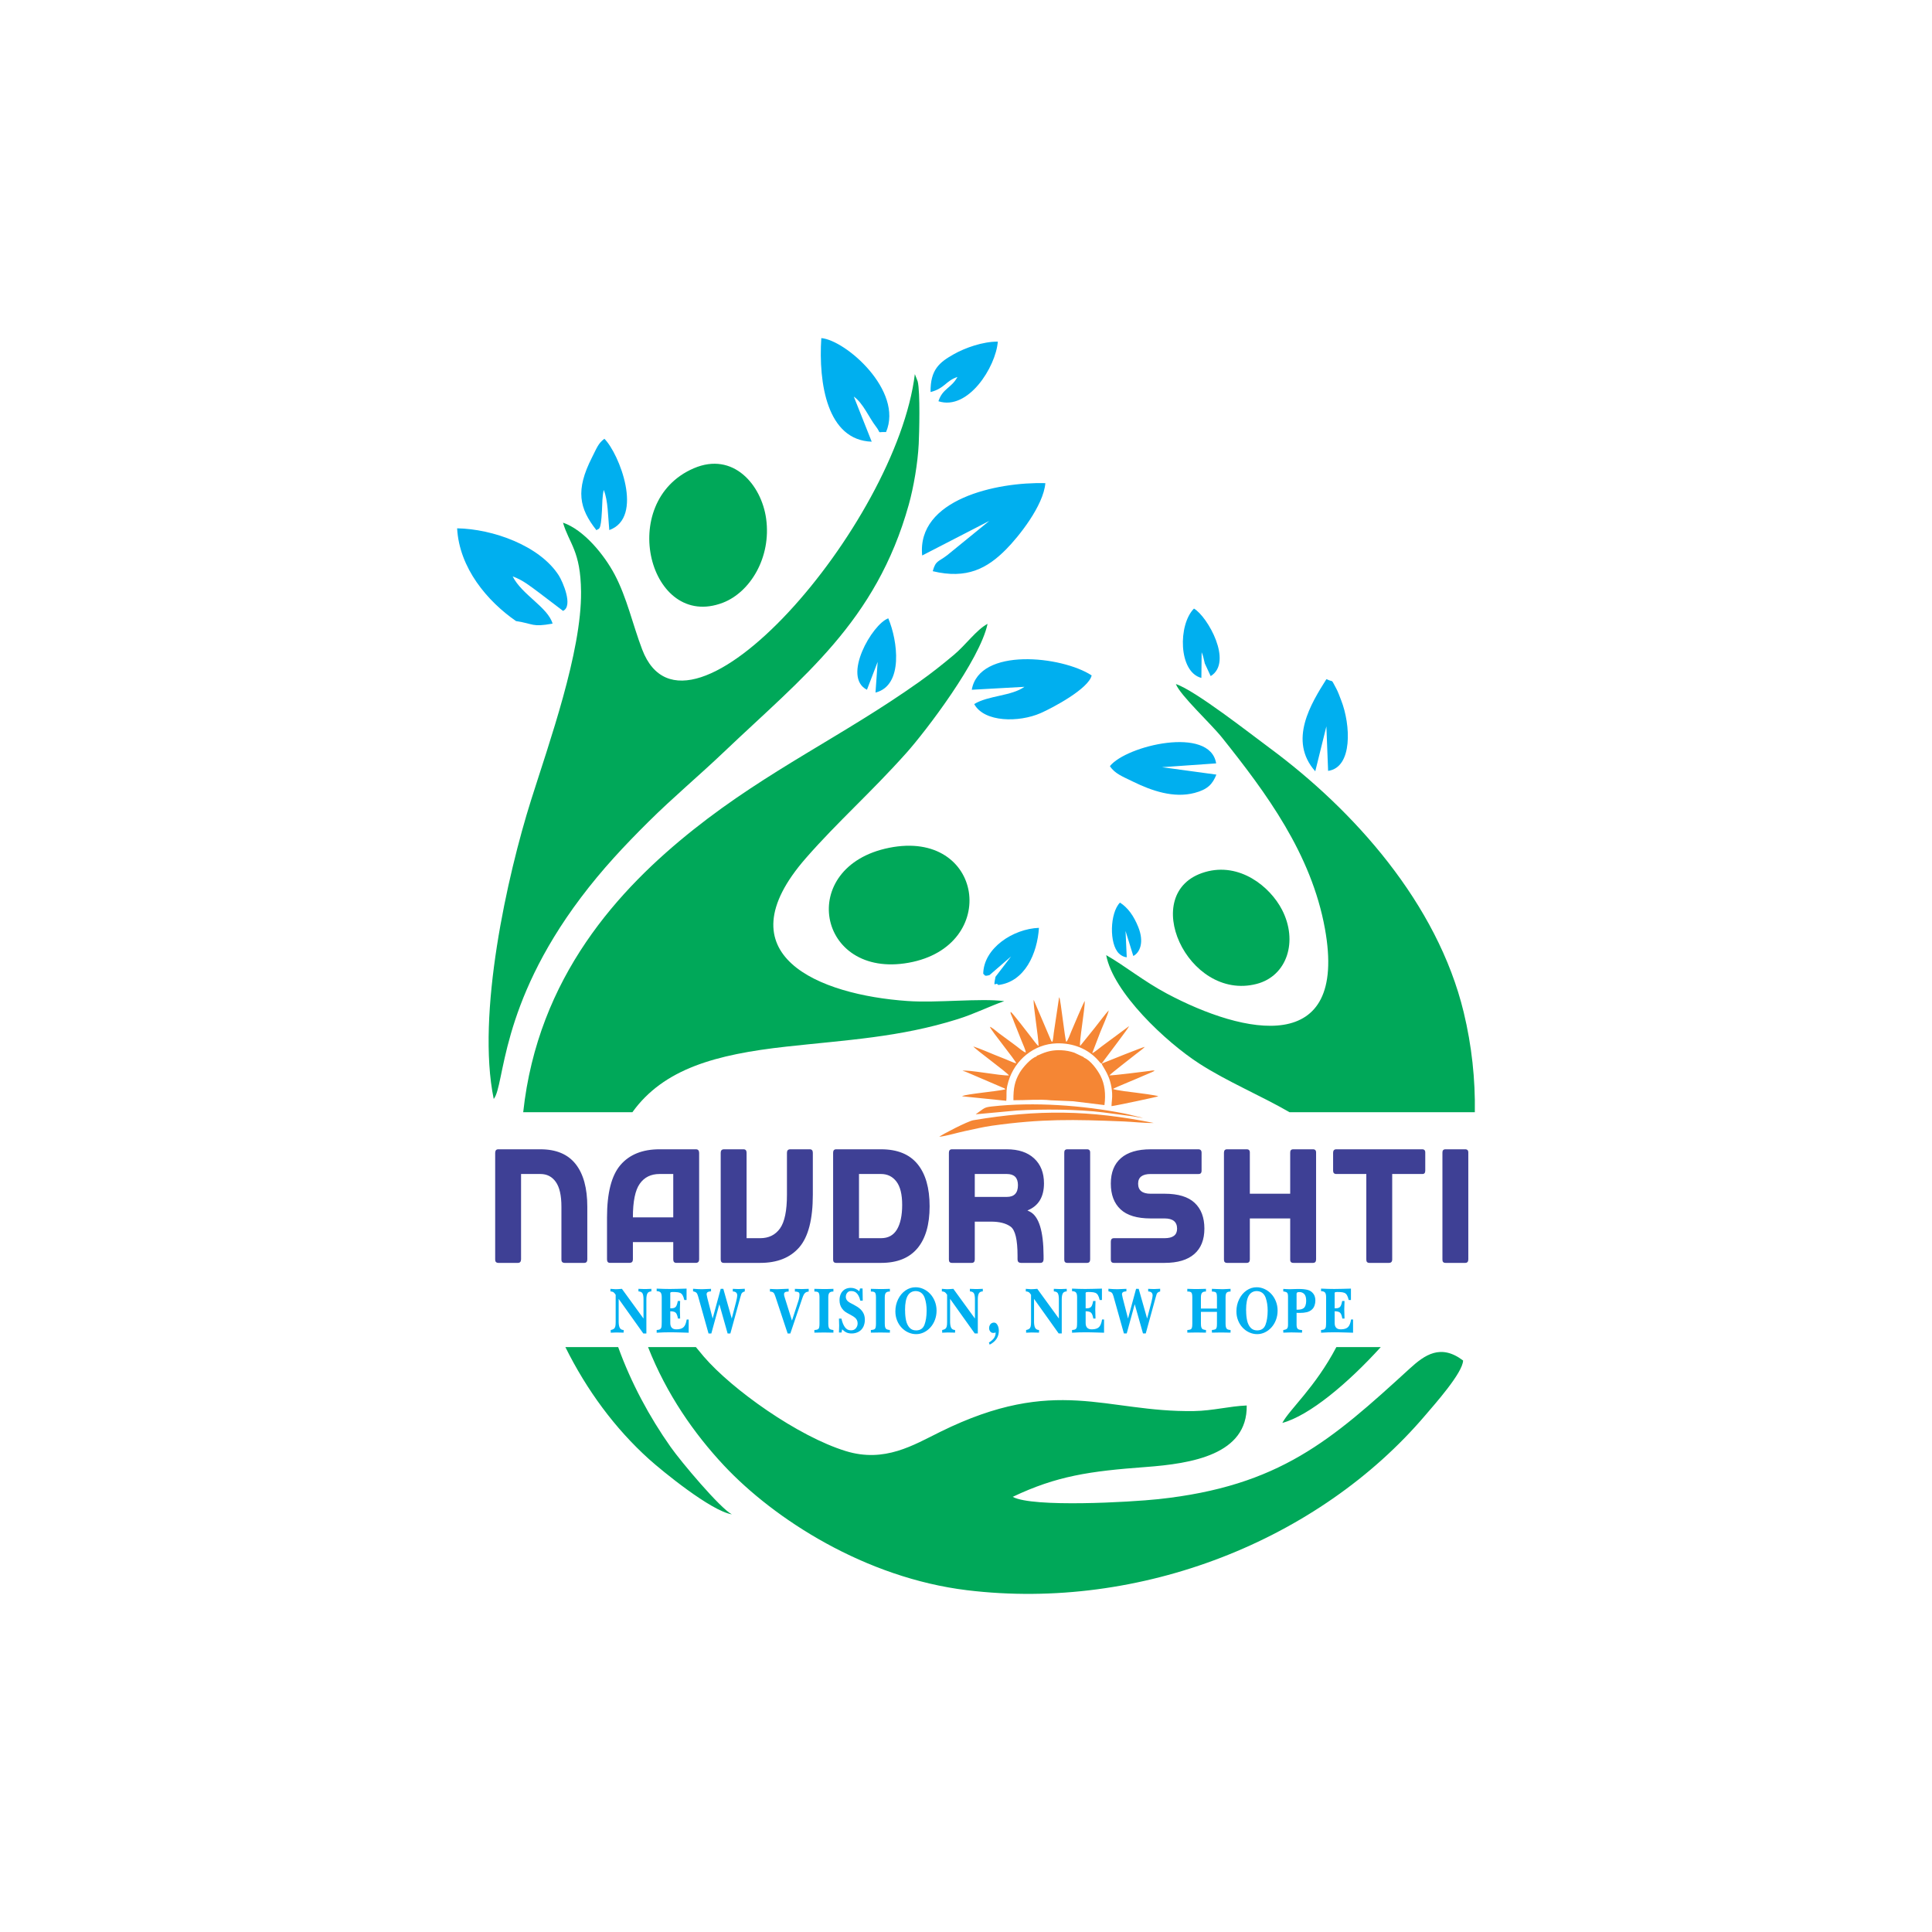
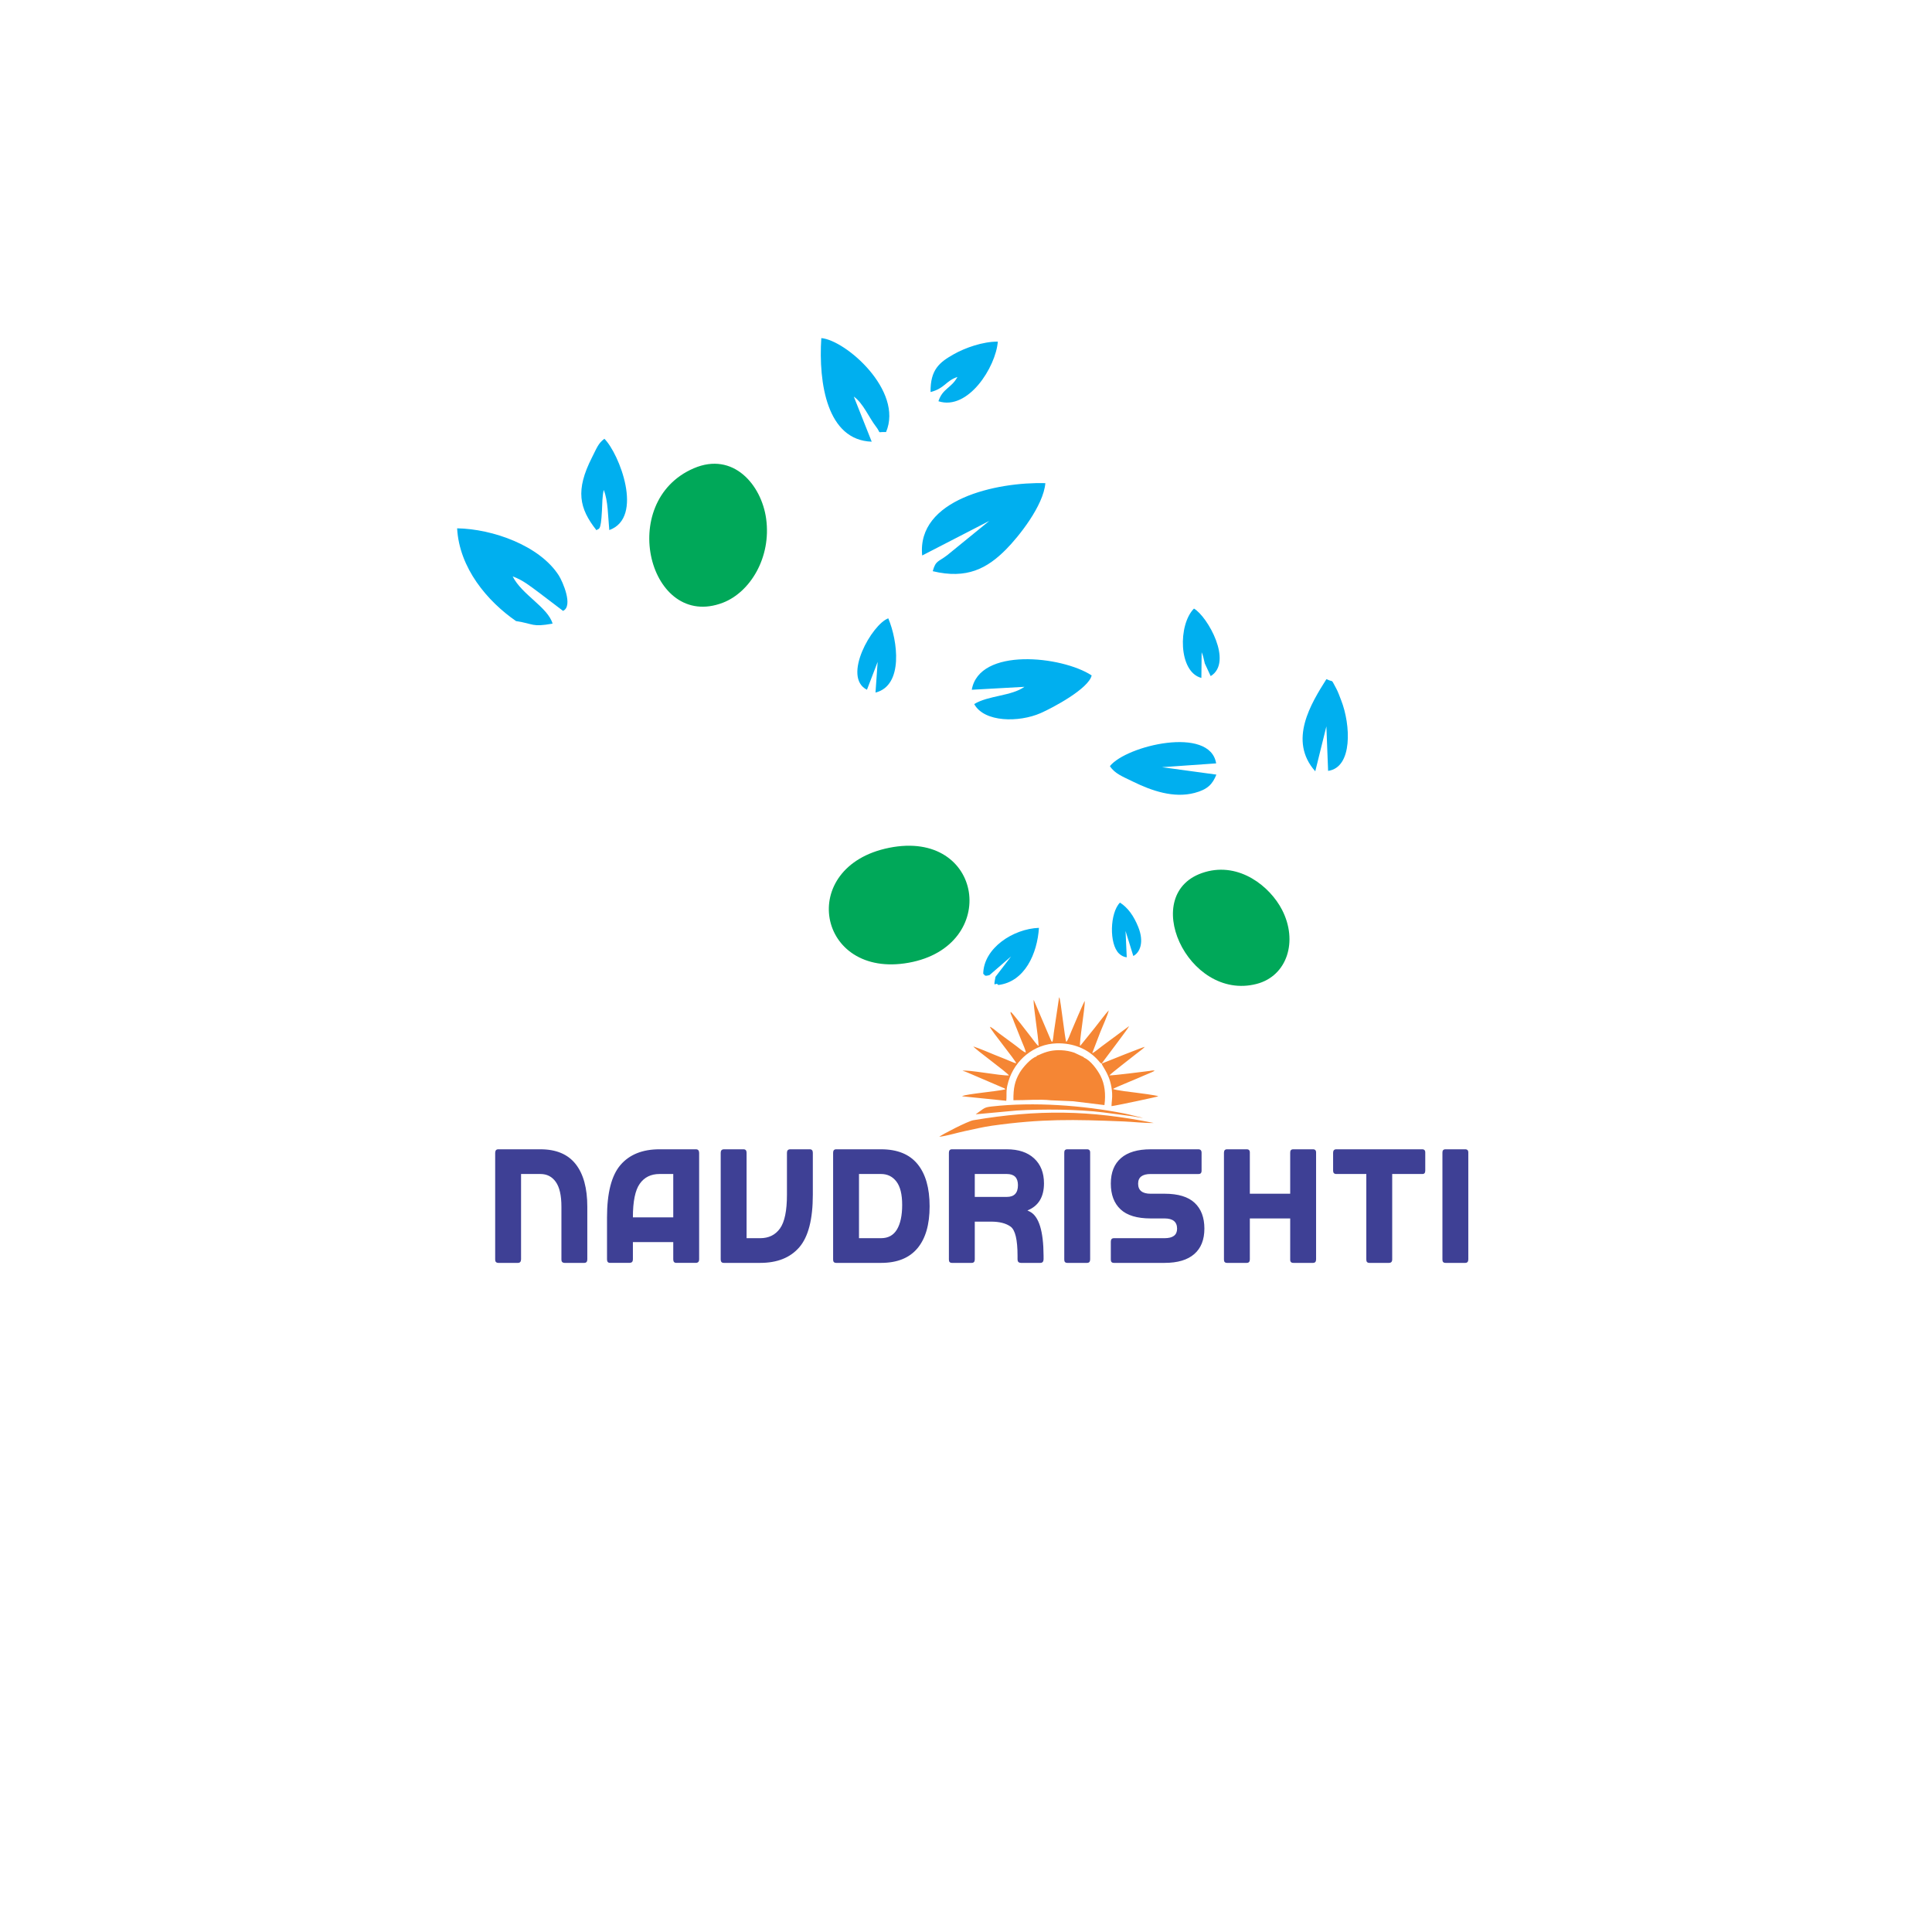
<svg xmlns="http://www.w3.org/2000/svg" xml:space="preserve" width="10in" height="10in" version="1.1" style="shape-rendering:geometricPrecision; text-rendering:geometricPrecision; image-rendering:optimizeQuality; fill-rule:evenodd; clip-rule:evenodd" viewBox="0 0 10000 10000">
  <defs>
    <style type="text/css">
   
    .fil2 {fill:#F58634}
    .fil1 {fill:#00AFEF}
    .fil0 {fill:#00A859}
    .fil4 {fill:#00AFEF;fill-rule:nonzero}
    .fil3 {fill:#3E4095;fill-rule:nonzero}
   
  </style>
  </defs>
  <g id="Layer_x0020_1">
    <g id="_2421324658528">
-       <path class="fil0" d="M2914.08 2705.41c32.23,109.85 91.43,145.02 93.45,357.8 2.98,311.78 -165.72,782.98 -258.94,1078.85 -123.03,390.46 -283.46,1107.84 -193.1,1546.12 58.47,-71.38 27.84,-479.85 450.82,-1041.7 111.02,-147.47 225.55,-269.16 349.23,-392.03 128.32,-127.48 261.89,-238.76 391.44,-362.17 408.39,-389.02 787.51,-673.86 956.76,-1280.02 25.41,-91.01 46.62,-215.52 51.52,-314.18 2.73,-54.85 8.31,-268.59 -5.24,-323.67l-14.78 -37.98c-95.03,778.06 -1179.6,2033.61 -1411.38,1425.25 -49.18,-129.09 -78.78,-267.69 -142.46,-388 -54.24,-102.47 -160.12,-232.05 -267.33,-268.28zm4658.87 4336.51c-115.91,-87.83 -198.47,-29.33 -276.26,41.8 -405,370.39 -673.26,608.68 -1301.47,675.91 -142.33,15.23 -650.01,44.4 -753.53,-11.93 227.76,-108.42 398.76,-132.97 687.72,-154.36 240.03,-17.76 527.63,-64.39 523.59,-318.53 -88.29,3.27 -175.44,27.26 -272.63,28.85 -459.09,7.49 -713.54,-187.9 -1312.02,106.82 -140.24,69.07 -288.82,162.3 -490.51,100.33 -247.89,-76.16 -588.33,-318.39 -735.11,-489.12 -13.83,-16.09 -27.44,-32.46 -40.81,-49.1l-247.59 0c95.96,243.76 238.23,447.56 392.38,612.3 261.15,279.11 732.36,582.11 1258.72,646.06 897.97,109.12 1822.25,-258.87 2372.27,-905.93 46.28,-54.44 193.91,-219.19 195.25,-283.11zm-1847.33 -2098.15c35.57,192.12 307.72,449.28 482.79,561.93 145.36,93.54 315.39,163.98 466.11,251.05l959.15 0c2.69,-169.78 -15.77,-343.97 -57.49,-516.83 -136.34,-564.87 -570.37,-1047.65 -1005.51,-1369.05 -97.53,-72.03 -386.09,-298.39 -484.43,-330.23 24.04,60.44 180.35,203.59 240.2,278.66 226.31,283.86 460.94,598.76 531.39,987.68 120.57,665.63 -418.59,548.39 -817.84,335.97 -121.72,-64.76 -218.02,-144.41 -314.36,-199.18zm1191.36 2028.83c-110.11,209.35 -241.3,320.72 -279.7,392.39 140.11,-37.69 339.41,-204.99 509.51,-392.39l-229.81 0zm-3990.56 0c110.7,223.57 257.61,422.09 432.7,579.83 66.52,59.93 321.42,268.87 428.82,285.73 -60.16,-31.08 -261.63,-270.38 -316.86,-348.78 -110.01,-156.13 -204.52,-331.67 -271.41,-516.78l-273.26 0zm346.86 -1215.85c162,-224.93 431.27,-299.05 796.44,-339.43 311.2,-34.41 587.09,-47.89 887.4,-142.28 88.43,-27.8 163.45,-66.24 240.87,-93.24 -126.49,-15.86 -345.13,10.2 -500.48,-0.55 -457.28,-31.66 -966.68,-236.44 -525.71,-740.35 165.77,-189.44 334.63,-336.77 519.26,-543.42 102.52,-114.73 380.44,-479.96 420.55,-668.41 -56.72,29.65 -113.6,109.93 -174.59,160.82 -58.5,48.82 -112.35,92.07 -180.69,140.54 -392,278 -777.8,454.37 -1165.01,761.97 -388.68,308.78 -807.46,763.9 -883.22,1464.33l565.18 0z" />
      <path class="fil0" d="M3591.19 2423.77c-402.8,172.87 -229.65,841.11 149.86,696.13 141.88,-54.2 252.2,-234.95 224.45,-435.42 -24.24,-175.12 -170.48,-348.19 -374.31,-260.71zm2645.67 2090.07c-349.99,102.62 -90.66,671.81 267.47,578.89 158.36,-41.09 215.31,-221.6 131.3,-383.99 -62.1,-120.02 -219.44,-247.48 -398.77,-194.9zm-1634.7 -125.65c-481.26,96.6 -373.66,680.69 101.52,594.84 475.65,-85.93 387.35,-692.96 -101.52,-594.84z" />
      <path class="fil1" d="M4773.2 2875.23l347.57 -179.15 -217.64 177.29c-46.47,35.99 -59.87,26.5 -75.24,83.13 176.89,42.59 281.9,-14.75 379.01,-112.41 65.41,-65.78 194.17,-226.56 203.85,-343.3 -253.3,-7.07 -666.18,84.32 -637.56,374.44zm1023.79 1796.57c-52.3,52.77 -56.93,213.96 -4.91,263.88 12.15,11.66 26.08,17.92 39.94,19.3l-6.22 -136.25 40.18 129.53c34.98,-18.44 57.1,-72.31 25.31,-150.75 -22.85,-56.35 -52.63,-98.7 -94.29,-125.71zm421.33 -1162.87l1.38 -132.99c9.43,22.99 8.48,27.01 16.34,58.01l30.45 65.56c117.35,-71.86 -16.03,-308.36 -86.49,-349.54 -82.75,82.51 -81.44,328.26 38.31,358.96zm-1730.99 61.25l55.41 -144.37 -11.21 159.01c146.3,-36.65 114.87,-269.28 66.17,-384.35 -83.91,30.51 -240.43,304.05 -110.37,369.71zm601.84 1470.19c10.45,6.85 2.77,14.59 32.44,6.78l111.76 -96.67 -80.65 105.37c-13.88,68.68 0.48,21.62 14.16,42.5 137.4,-16.37 202.1,-162.41 210.69,-295.76 -133.71,4.74 -286.59,104.96 -288.39,237.77zm-272.59 -3011.16c75.02,-19.49 77.43,-57.76 139.19,-78.02 -32.24,59.02 -76.41,58.55 -98.51,125.62 153.59,49.99 296.94,-176.89 307.43,-308.54 -77.43,-0.73 -169.73,32.33 -227.46,64.89 -73.59,41.5 -122.33,79.06 -120.65,196.06zm-1729.26 715.28c11.03,-12.36 22.55,12.9 28.28,-100.86 1.85,-36.75 1.7,-75.19 9.35,-107.8 22.59,55.85 21.72,135.81 28.76,207.83 181.46,-65.03 50.79,-397.09 -25.45,-472.55 -31.72,23.65 -38.37,45.76 -64.56,97.41 -85.56,168.77 -66.26,262.3 23.63,375.97zm3720.47 1247.79l57.52 -232.62 8.97 230.4c128.12,-17.78 117.16,-239.21 67.59,-365.24 -7.38,-18.76 -16.11,-44.06 -25.52,-61.11 -30.49,-55.29 -9.68,-28.65 -50.85,-48.55 -78.84,125.16 -199.53,317.89 -57.69,477.11zm-1062.95 -26.81c25.52,39.39 67.13,54.48 120.33,80.57 96,47.08 209.99,86.57 318.02,58.08 67.23,-17.73 93.04,-45.2 112.74,-94.74l-281.43 -38.37 280.28 -19.72c-31.44,-195.41 -464.5,-92.6 -549.94,14.19zm-1232.89 -1679.32l-92.69 -233.41c47.04,32.35 79.77,109.71 111.94,151.39 35.6,46.11 1.19,29.69 54.98,32.27 90.98,-214.19 -208.94,-475.86 -335.13,-486.39 -15.04,234.05 29.89,528.67 260.91,536.13zm517.92 1284.05l272.62 -15.2c-67.2,48.26 -187.26,44.42 -260.03,89.24 51.89,95.24 231.85,95.98 343.96,46.8 62.42,-27.37 248.41,-126.28 264.02,-195.06 -154.47,-101.09 -582.07,-146.79 -620.56,74.22zm-2358.7 -355.42c93.41,14.16 80.33,32.52 189.02,13.09 -24.78,-85.09 -158.41,-148.84 -206.58,-244.25 50.9,17.38 93.91,52.49 136.47,83.9l124.22 94.37c53.95,-24.89 -2.14,-152.27 -21.96,-183.26 -98.94,-154.68 -342.63,-241.09 -526.25,-244.05 11.09,206.02 156.69,377.83 305.09,480.19z" />
      <path class="fil2" d="M4861.5 5884.11c38.94,-4.53 93.94,-21.5 135.39,-30.17 46.09,-9.64 90.63,-20.69 137.97,-27.35 257,-36.14 421.15,-32.43 681.12,-22.04 48.46,1.94 109.19,9.24 155.26,7.84 -328.26,-66.71 -600.85,-70.31 -933.63,-14.07 -29.17,4.93 -165.8,75.93 -176.11,85.78zm503.32 -415.54c-28.22,7.63 -71.44,57 -87.16,83.97 -25.28,43.37 -32.78,79.59 -32.19,142.18 60.46,0.55 136.04,-6.24 194.62,0.39l114.94 4.99 161.56 19.85c7.65,-57.74 1.37,-108.89 -20.21,-151.15 -16.13,-31.59 -51.49,-80.33 -84.81,-93.87l-2.8 -3.08c-0.27,-0.22 -0.87,-0.74 -1.2,-0.97l-47.26 -22.3c-20.13,-6.84 -42.8,-11.48 -67.57,-12.54 -45.31,-1.95 -77.13,6.68 -115.63,24.51 -8.1,3.75 -10.61,1.74 -12.28,8.03zm82.4 -76.51c-6.65,-2 -1.92,0.78 -5.83,-4.28 -1.09,-1.42 -2.52,-5.08 -3.08,-6.4l-87.95 -206.26c-3.09,30.31 24.5,187.56 25.29,238.82 -9.07,-4.47 -28.04,-32.45 -36.7,-43.33 -10.98,-13.81 -98.3,-128.24 -107.28,-133.26 -0.87,1.92 -1.21,0.81 -0.94,5.17 0.17,2.77 0.39,3.16 1.74,6.82 1.43,3.89 3.98,9.44 5.91,13.72 4.61,10.26 6.54,16.57 9.98,25.68l40.99 102.96c5.49,13.2 19.16,43 20.19,56.19 -11.44,-1.96 -37.31,-24.82 -48.41,-32.92 -14.85,-10.83 -31.46,-23.81 -45.4,-33.58l-45.49 -33.48c-10.32,-7.95 -36.74,-31.23 -46.63,-33.1 7.69,21.72 132.69,173.16 136.47,189.05 -14.19,-2.71 -39.43,-15.27 -54.68,-21.12 -18.95,-7.28 -37.93,-14.93 -56.68,-22.64 -35.94,-14.76 -76.95,-32.56 -110.57,-43.57 7.49,13.32 174.36,133.92 184.15,149.89 -43.04,2.59 -217.17,-31.73 -240.29,-23.76 5.57,2.26 5.35,-0.11 27.05,9.31l181.15 77.64c9.73,4.09 8.65,2.19 13.35,9.03 -48.43,10.99 -200.98,23.83 -222.11,34.66 -0.44,0.22 -1.22,0.64 -1.74,1.08l228.76 23.39c2.17,-15.91 0.46,-37.91 1.73,-54.57 1.14,-14.99 4.97,-31.43 9.31,-45.88 33.66,-111.89 133.15,-193.5 249.27,-196.91 85.64,-2.51 163.66,28.37 217.31,90.16 9.5,10.94 7.15,10.5 16.18,14.46 5.82,-7.44 11.58,-15.63 17.05,-23.24 17.5,-24.35 121.72,-159.89 125.02,-170.75l-142.43 105.49c-12.4,8.93 -36.31,30.22 -48.64,34.79l42.45 -110.71c8.88,-22.8 40.92,-92.98 42.91,-110.89 -16.26,17.13 -53.98,67.34 -72.72,90.98l-74.99 92.99c-6.7,-13.88 25.3,-195.26 23.9,-232.89 -6.33,7.31 -61.83,138.78 -70.54,159.57 -4.76,11.36 -17.34,46.79 -25.21,52.53 -7.31,-12.81 -28.6,-215.8 -35.93,-230.78 -1.5,2.31 -0.5,-0.35 -2.05,4.87l-24.87 166.55c-3.11,16.5 -4.12,45.21 -9.01,58.52zm-397.08 375.56l212.41 -19.56c132.52,-7.96 317.31,-6.89 448.69,9.78l154.16 20.46c15.78,2.44 36.54,7.42 50.54,7.62 -29.38,-5.87 -65.36,-16.45 -97.73,-22.78 -214.84,-41.98 -465.65,-60.58 -684.67,-36.06 -41.26,4.62 -37.02,8.09 -83.41,40.53zm651.94 -262.44c5.37,19.23 48.46,61.72 54.21,152.36 1.69,26.57 -2.57,43.3 -3.22,67.74 16.57,-0.89 237.49,-47.95 242.33,-50.92 -8.22,-5.02 -100.27,-16.85 -117.19,-18.9 -9.36,-1.13 -109.35,-12.37 -117.23,-19.42 14.93,-8.74 131.43,-55.78 160.61,-69.26 17.62,-8.14 37.73,-14.99 54.78,-24.14 -7.07,-3.98 -18.3,-0.48 -26.24,0.56 -32.19,4.21 -190.28,24 -208.07,23.1 13.35,-14.29 112.61,-90.35 137.92,-110.67 13.01,-10.44 37.67,-27.61 45.65,-37.24 -8.26,0.58 -192.31,73.7 -223.56,86.8z" />
      <path class="fil3" d="M3023.83 6536.67c0,0 -33.93,0 -101.91,0 -11.19,-0.53 -16.53,-6.52 -16.03,-17.96l0 -272.95c0,-58.16 -9.69,-100.87 -29.08,-128.16 -19.39,-27.41 -45.86,-40.99 -79.41,-40.99l-100.41 0 0 442.1c-0.5,11.98 -5.84,17.96 -16.03,17.96l-102.03 0c-11.06,-0.53 -16.41,-6.52 -15.91,-17.96l0 -552.02c0.37,-11.98 5.72,-17.97 15.91,-17.97l218.48 0c81.15,0 141.8,25.42 182.07,76.39 40.27,50.97 60.4,124.57 60.4,220.65l0 272.95c0,11.98 -5.34,17.96 -16.03,17.96zm134.09 0c-10.69,0 -16.03,-5.99 -16.03,-17.96l0 -216.79c0,-127.36 23.24,-217.99 69.85,-272.15 46.6,-54.03 113.83,-81.05 201.7,-81.05l188.65 0c10.69,0 16.28,5.99 16.65,17.97l0 552.02c0,11.44 -5.47,17.43 -16.65,17.96l-101.29 0c-10.69,0 -16.03,-5.99 -16.03,-17.96l0 -89.7 -208.91 0 0 89.7c0,11.44 -5.59,17.43 -16.78,17.96l-101.17 0zm326.85 -460.06l-71.33 0c-44.12,0 -78.17,16.77 -101.91,50.3 -23.86,33.54 -35.67,91.56 -35.67,174.2l208.91 0 0 -224.51zm706.39 -127.89c10.69,0 16.03,5.99 16.03,17.97l0 216.79c0,127.36 -23.24,217.99 -69.84,272.15 -46.6,54.03 -114.09,81.05 -202.44,81.05l-188.65 0c-10.69,0 -15.91,-5.99 -15.91,-17.96l0 -552.02c0,-11.44 5.22,-17.44 15.91,-17.97l102.03 0c10.69,0 16.03,5.99 16.03,17.97l0 442.1 70.59 0c44.12,0 78.29,-16.77 102.28,-50.31 24.11,-33.54 36.04,-91.83 36.04,-175l0 -216.79c0,-11.44 5.34,-17.44 16.03,-17.97l101.91 0zm136.96 587.96c-11.06,0 -16.41,-5.99 -15.91,-17.96l0 -552.02c0,-11.98 5.22,-17.97 15.91,-17.97l232.4 0c83.89,0 146.77,25.42 188.53,76.39 41.76,50.97 62.63,123.9 62.63,218.79 0,94.89 -21.13,167.42 -63.38,217.59 -42.26,50.17 -104.77,75.19 -187.78,75.19l-232.4 0zm118.06 -127.89l114.33 0c36.78,0 64.25,-15.04 82.27,-45.25 17.89,-30.08 26.84,-72.53 26.84,-127.09 0,-54.56 -9.94,-94.89 -29.83,-120.84 -19.89,-25.95 -46.35,-38.99 -79.29,-38.99l-114.33 0 0 332.17zm871.56 -143.46c4.35,2.13 8.7,4.13 13.17,6.26 46.6,24.35 70.09,100.61 70.59,228.5l0 18.63c-0.5,11.98 -6.09,17.96 -16.78,17.96l-101.16 0c-11.19,-0.53 -16.78,-6.52 -16.78,-17.96l0 -18.63c0,-83.17 -11.93,-133.48 -35.67,-150.91 -23.86,-17.43 -57.79,-26.08 -102.03,-26.08l-83.64 0 0 195.63c0,11.98 -5.35,17.96 -16.03,17.96l-102.03 0c-11.06,0 -16.41,-5.99 -15.91,-17.96l0 -552.02c0,-11.98 5.22,-17.97 15.91,-17.97l284.09 0c60.15,0 107.25,15.7 141.18,47.11 34.05,31.54 50.95,74.53 50.95,129.09 0,70.67 -28.58,117.51 -85.87,140.4zm-272.29 -188.71l0 118.57 166.03 0c38.28,0 57.42,-20.36 57.42,-60.82 0,-38.59 -19.14,-57.76 -57.42,-57.76l-166.03 0zm479.09 -127.89l102.03 0c11.19,0 16.53,5.99 16.03,17.97l0 552.02c0,11.98 -5.34,17.96 -16.03,17.96l-102.03 0c-11.06,0 -16.41,-5.99 -15.91,-17.96l0 -552.02c-0.5,-11.98 4.85,-17.97 15.91,-17.97zm431.24 229.97c0,0 23.98,0 72.08,0 70.34,0 122.29,15.83 155.72,47.24 33.56,31.41 50.33,75.85 50.33,133.35 0,57.49 -17.52,101.41 -52.44,131.75 -34.92,30.48 -86.12,45.65 -153.61,45.65l-262.22 0c-11.19,0 -16.53,-5.99 -16.03,-17.96l0 -91.96c0,-11.98 5.34,-17.96 16.03,-17.96l262.22 0c43.13,0 64.75,-16.37 64.75,-49.11 0,-35.4 -21.62,-53.1 -64.75,-53.1l-72.08 0c-70.47,0 -122.41,-15.7 -155.85,-47.11 -33.56,-31.41 -50.33,-75.86 -50.33,-133.35 0,-57.49 17.52,-101.41 52.44,-131.75 34.92,-30.48 86.25,-45.65 153.73,-45.65l246.81 0c11.19,0 16.78,5.99 16.78,17.97l0 92.76c0,11.98 -5.59,17.7 -16.78,17.17l-246.81 0c-43.25,0 -64.87,16.63 -64.87,49.91 0,34.87 21.62,52.17 64.87,52.17zm738.33 -229.97l101.91 0c11.19,0 16.53,5.99 16.03,17.97l0 552.02c0,11.98 -5.34,17.96 -16.03,17.96l-101.91 0c-11.19,0 -16.53,-5.99 -16.04,-17.96l0 -212.13 -208.91 0 0 212.13c0,11.98 -5.34,17.96 -16.03,17.96l-102.03 0c-11.06,0 -16.41,-5.99 -15.91,-17.96l0 -552.02c0,-11.98 5.22,-17.97 15.91,-17.97l102.03 0c11.19,0 16.53,5.99 16.03,17.97l0 212 208.91 0 0 -212c-0.5,-11.98 4.85,-17.97 16.04,-17.97zm222.83 127.89c-11.19,0 -16.78,-5.72 -16.78,-17.17l0 -92.76c0,-11.98 5.59,-17.97 16.78,-17.97l444.17 0c11.19,0 16.53,5.99 16.03,17.97l0 92.76c0,11.98 -5.34,17.7 -16.03,17.17l-155.1 0 0 442.1c0,11.98 -5.59,17.96 -16.78,17.96l-101.16 0c-11.19,0 -16.53,-5.99 -16.03,-17.96l0 -442.1 -155.1 0zm564.96 -127.89l102.03 0c11.19,0 16.53,5.99 16.03,17.97l0 552.02c0,11.98 -5.34,17.96 -16.03,17.96l-102.03 0c-11.06,0 -16.41,-5.99 -15.91,-17.96l0 -552.02c-0.5,-11.98 4.85,-17.97 15.91,-17.97z" />
-       <path class="fil4" d="M3161.11 6898.14l0 -13.91c7.32,-1.43 12.81,-3.62 16.48,-6.54 3.66,-2.98 6.08,-7.12 7.27,-12.36 1.24,-5.24 1.83,-12.56 1.83,-21.87l0 -141.73c-4.52,-6.93 -8.45,-11.39 -11.74,-13.53 -3.29,-2.14 -8.4,-3.5 -15.4,-4.01l0 -13.2c12.33,1.3 21.16,1.94 26.54,1.94 6.84,0 17.77,-0.65 32.89,-1.94l111.77 153.77 0 -100.96c-0.16,-13.59 -1.89,-23.43 -5.22,-29.51 -3.34,-6.02 -10.33,-9.45 -20.94,-10.09l0 -13.2c2.48,0.07 5.87,0.2 10.28,0.39 4.41,0.19 8.77,0.39 13.13,0.52 4.36,0.19 7.75,0.26 10.18,0.26 2.31,0 5.65,-0.06 10.01,-0.26 4.36,-0.13 8.72,-0.33 13.03,-0.52 4.31,-0.19 7.75,-0.32 10.23,-0.39l0 13.2c-10.33,0.45 -17.22,4.14 -20.67,10.87 -3.44,6.8 -5.17,17.02 -5.17,30.74l0 176.22 -15.88 0 -127.54 -179.01 0 120.44c0.27,12.81 2.21,22.65 5.81,29.57 3.61,6.93 10.28,10.68 20.03,11.13l0 13.59c-16.8,-0.52 -29.72,-0.78 -38.71,-0.78 -9.37,0 -18.79,0.39 -28.21,1.17zm237.8 0l0 -13.98c8.45,-0.39 14.48,-1.94 18.15,-4.59 3.66,-2.72 5.92,-6.73 6.78,-11.91 0.81,-5.24 1.24,-13.72 1.24,-25.5l0 -127.69c0,-11.65 -1.88,-19.8 -5.65,-24.33 -3.82,-4.53 -10.66,-6.93 -20.51,-7.12l0 -13.2c25.14,1.29 47.92,1.94 68.43,1.94 12,0 25.79,-0.26 41.4,-0.71 15.56,-0.45 30.53,-0.84 44.9,-1.23l0 59.02 -11.69 0c-2.48,-10.87 -5.44,-19.28 -8.99,-25.11 -3.5,-5.82 -8.07,-9.9 -13.62,-12.17 -5.6,-2.27 -13.3,-3.56 -23.2,-3.89 -0.48,0 -2.31,-0.06 -5.6,-0.19 -3.28,-0.13 -5.92,-0.19 -7.96,-0.19 -6.95,0 -11.04,0.91 -12.28,2.72 -0.86,1.36 -1.3,3.17 -1.3,5.44 0,0.26 0.06,0.71 0.16,1.3 0.11,0.65 0.17,1.04 0.17,1.04l0 73.78c0.21,0 0.7,0.07 1.4,0.2 0.76,0.13 1.24,0.19 1.51,0.19 8.35,0 14.7,-1.1 19.11,-3.3 4.47,-2.14 7.91,-5.89 10.39,-11.26 2.48,-5.31 4.68,-13.14 6.62,-23.43l12.01 0c-0.86,19.03 -1.29,33.65 -1.29,43.88 0,11 0.43,26.66 1.29,46.92l-11.31 0c-1.83,-10.55 -4.15,-18.38 -7,-23.62 -2.85,-5.24 -6.73,-8.87 -11.69,-10.87 -4.95,-2.01 -11.95,-3.04 -21.05,-3.17l0 60.58c0,22 10.44,33 31.33,33l2.58 0c15.99,-0.39 27.73,-4.2 35.21,-11.58 7.48,-7.31 12.76,-20.45 15.83,-39.35l10.28 0 0 68.41c-14.16,-0.39 -26.33,-0.78 -36.39,-1.1 -10.12,-0.32 -20.78,-0.65 -31.98,-0.84 -11.2,-0.26 -20.24,-0.32 -27.19,-0.32 -23.47,0 -46.83,0.71 -70.09,2.26zm188.32 -227.54c17.76,1.55 33.27,2.33 46.51,2.33 8.99,0 24.5,-0.65 46.52,-1.94l0 12.81c-8.13,0.58 -14,2.01 -17.55,4.4 -3.61,2.33 -5.38,6.21 -5.38,11.52 0,1.55 1.29,7.89 3.87,19.03l27.46 106.01 41.67 -153.77 13.57 0 43.61 153.77 22.56 -86.92c3.88,-16.05 5.87,-26.79 5.87,-32.23 0,-13.66 -7.7,-20.71 -22.99,-21.1l0 -13.53c5.22,0.2 10.55,0.45 15.93,0.71 5.44,0.32 10.44,0.45 15.07,0.45 6.94,0 17.28,-0.52 31.06,-1.55l0 13.91c-5.49,1.3 -9.63,3.17 -12.38,5.63 -2.74,2.46 -4.57,5.05 -5.6,7.7 -0.97,2.72 -2.85,8.87 -5.6,18.57l-51.04 185.61 -14.27 0 -42.85 -151.44 -41.4 151.44 -14.54 0 -54.27 -193.44c-2.31,-8.48 -5.28,-14.43 -8.99,-17.73 -3.66,-3.3 -9.26,-5.7 -16.85,-7.06l0 -13.2zm397.96 0.78c4.26,0.13 10.07,0.45 17.5,0.91 7.43,0.45 13.84,0.65 19.33,0.65 5.6,0 25.63,-0.78 60.08,-2.33l0 14.37c-8.4,0 -14.48,1.1 -18.25,3.24 -3.77,2.13 -5.65,5.82 -5.65,11.07 0,4.59 1.4,10.81 4.2,18.7l36.83 117.26 30.36 -92.8c5.76,-16.11 8.67,-29.57 8.67,-40.38l0 -2.4c-0.16,-6.21 -2.53,-10.16 -7.16,-11.97 -4.57,-1.81 -10.17,-2.72 -16.74,-2.72l0 -13.98c12.01,0.78 23.85,1.17 35.59,1.17 11.9,0 23.85,-0.39 35.85,-1.17l0 13.98c-6.83,0.65 -12.22,2.39 -16.2,5.24 -3.98,2.85 -7.16,6.54 -9.47,11.19 -2.37,4.66 -5.01,11.2 -7.92,19.68l-61.43 180.95 -13.89 0 -63.91 -192.6c-2.91,-9.39 -6.19,-15.66 -9.91,-18.96 -3.71,-3.3 -9.69,-5.11 -17.87,-5.5l0 -13.59zm230.04 226.38l0 -13.59c7.65,-0.39 13.24,-1.43 16.91,-3.11 3.61,-1.69 6.14,-4.66 7.48,-9.06 1.35,-4.33 2.04,-11.13 2.04,-20.45l0 -136.75c0,-8.41 -0.7,-14.76 -2.1,-18.96 -1.4,-4.14 -3.82,-6.99 -7.27,-8.54 -3.44,-1.56 -8.5,-2.33 -15.18,-2.33l-1.89 0 0 -13.98c3.88,0.07 9.21,0.2 16.04,0.39 6.78,0.19 13.67,0.39 20.51,0.52 6.84,0.19 12.22,0.26 16.04,0.26 3.34,0 7.97,-0.06 13.94,-0.19 5.98,-0.13 12,-0.32 18.04,-0.52 6.03,-0.26 10.66,-0.39 13.89,-0.45l0 13.98 -1.35 0c-9.1,0 -15.56,2.2 -19.38,6.54 -3.82,4.4 -5.76,12.17 -5.76,23.3l0 136.75c0,8.74 0.81,15.27 2.37,19.61 1.56,4.4 4.2,7.44 7.86,9.25 3.72,1.81 9.1,3.04 16.26,3.76l0 13.59c-21.96,-0.52 -38.44,-0.78 -49.42,-0.78 -11.25,0 -27.57,0.26 -49.05,0.78zm113 -0.78l14.21 0c0.7,-12.62 1.02,-24.53 1.02,-35.72 0,-11.07 -0.32,-23.11 -1.02,-36.11l12.92 0c3.66,17.67 9.42,32.17 17.28,43.56 7.81,11.33 18.2,17.02 31.12,17.02 3.28,0 5.65,-0.13 7.16,-0.39 8.5,-1.1 15.29,-5.05 20.4,-11.97 5.12,-6.86 7.7,-14.69 7.7,-23.43 0,-11.2 -3.98,-20.65 -12,-28.35 -5.71,-5.18 -14.21,-10.68 -25.46,-16.57 -11.31,-5.89 -19.98,-10.81 -26,-14.76 -6.03,-4.01 -11.9,-9.97 -17.61,-17.93 -8.4,-11.72 -12.6,-25.95 -12.6,-42.72 0,-14.43 3.13,-27.05 9.37,-37.73 10.87,-17.28 27.4,-25.95 49.48,-25.95 15.88,0 30.42,5.83 43.61,17.48l3.55 -14.37 13.24 0c0,20.78 0.32,41.87 0.92,63.3l-12.6 0c-4.52,-20 -12.06,-34.11 -22.67,-42.33 -6.68,-4.92 -14.75,-7.38 -24.17,-7.38 -3.44,0 -6.03,0.13 -7.75,0.39 -5.98,1.49 -10.87,4.98 -14.7,10.42 -3.77,5.44 -5.65,11.78 -5.65,19.03 0,12.3 6.78,22.26 20.35,29.96 7.16,3.82 13.94,7.38 20.46,10.74 6.46,3.37 12.7,6.99 18.79,10.87 6.08,3.95 11.68,8.35 16.8,13.2 5.11,4.85 9.48,10.48 13.08,16.89 6.03,10.42 9.04,22.85 9.04,37.28 0,11.58 -2.26,22.84 -6.78,33.72 -5.65,12.43 -14,21.61 -24.98,27.76 -10.98,6.08 -22.83,9.13 -35.42,9.13l-1.3 0c-10.12,0 -18.89,-1.62 -26.22,-4.92 -7.37,-3.3 -15.02,-8.8 -22.88,-16.44l-3.23 16.31 -27.46 0zm179.33 0.78l0 -13.59c7.64,-0.39 13.24,-1.43 16.9,-3.11 3.61,-1.69 6.14,-4.66 7.48,-9.06 1.35,-4.33 2.05,-11.13 2.05,-20.45l0 -136.75c0,-8.41 -0.7,-14.76 -2.1,-18.96 -1.4,-4.14 -3.82,-6.99 -7.27,-8.54 -3.44,-1.56 -8.5,-2.33 -15.18,-2.33l-1.88 0 0 -13.98c3.87,0.07 9.2,0.2 16.04,0.39 6.78,0.19 13.67,0.39 20.51,0.52 6.83,0.19 12.22,0.26 16.04,0.26 3.33,0 7.96,-0.06 13.94,-0.19 5.98,-0.13 12.01,-0.32 18.04,-0.52 6.03,-0.26 10.66,-0.39 13.89,-0.45l0 13.98 -1.35 0c-9.1,0 -15.56,2.2 -19.38,6.54 -3.82,4.4 -5.76,12.17 -5.76,23.3l0 136.75c0,8.74 0.81,15.27 2.37,19.61 1.56,4.4 4.2,7.44 7.86,9.25 3.72,1.81 9.1,3.04 16.26,3.76l0 13.59c-21.96,-0.52 -38.44,-0.78 -49.42,-0.78 -11.25,0 -27.56,0.26 -49.04,0.78zm340.08 -113.78c0,16.83 -2.8,32.62 -8.35,47.44 -5.6,14.82 -13.3,27.83 -23.2,38.96 -9.91,11.07 -21.27,19.74 -34.08,25.89 -12.81,6.15 -26.17,9.25 -40,9.25 -13.94,0 -27.46,-2.91 -40.43,-8.67 -12.92,-5.76 -24.5,-13.98 -34.61,-24.66 -10.18,-10.61 -18.15,-23.24 -23.91,-37.8 -5.76,-14.5 -8.61,-30.16 -8.61,-46.92 0,-22.33 4.69,-43.1 14.05,-62.32 9.37,-19.15 22.02,-34.37 38.06,-45.56 16.04,-11.2 33.59,-16.76 52.54,-16.76 13.84,0 27.3,2.98 40.33,8.87 13.08,5.89 24.76,14.3 34.99,25.18 10.28,10.87 18.36,23.81 24.28,38.76 5.98,14.95 8.94,31.06 8.94,48.34zm-148.26 -79.28c-9.91,15.92 -14.86,40.83 -14.86,74.62 0,0.78 0.06,1.88 0.17,3.24 0.11,1.42 0.16,2.39 0.16,2.98 0,17.47 1.61,33.72 4.79,48.73 3.23,14.95 9.09,27.37 17.55,37.15 8.51,9.78 20.03,14.69 34.51,14.69 21.37,0 35.75,-9.58 43.18,-28.74 7.37,-19.15 11.2,-43.49 11.41,-73 0,-24.98 -3.34,-46.98 -9.96,-66.14 -6.68,-19.09 -18.63,-30.61 -35.85,-34.43 -3.56,-0.78 -7.43,-1.17 -11.69,-1.17 -7.91,0 -15.34,1.88 -22.23,5.57 -6.89,3.69 -12.6,9.19 -17.17,16.5zm177.28 193.44l0 -13.91c7.32,-1.43 12.81,-3.62 16.47,-6.54 3.66,-2.98 6.08,-7.12 7.27,-12.36 1.24,-5.24 1.83,-12.56 1.83,-21.87l0 -141.73c-4.52,-6.93 -8.45,-11.39 -11.74,-13.53 -3.28,-2.14 -8.4,-3.5 -15.4,-4.01l0 -13.2c12.33,1.3 21.16,1.94 26.54,1.94 6.83,0 17.76,-0.65 32.89,-1.94l111.76 153.77 0 -100.96c-0.16,-13.59 -1.89,-23.43 -5.22,-29.51 -3.33,-6.02 -10.33,-9.45 -20.94,-10.09l0 -13.2c2.48,0.07 5.87,0.2 10.28,0.39 4.41,0.19 8.78,0.39 13.13,0.52 4.36,0.19 7.76,0.26 10.18,0.26 2.31,0 5.65,-0.06 10.01,-0.26 4.36,-0.13 8.72,-0.33 13.03,-0.52 4.3,-0.19 7.75,-0.32 10.23,-0.39l0 13.2c-10.34,0.45 -17.23,4.14 -20.67,10.87 -3.44,6.8 -5.17,17.02 -5.17,30.74l0 176.22 -15.88 0 -127.54 -179.01 0 120.44c0.27,12.81 2.21,22.65 5.81,29.57 3.61,6.93 10.28,10.68 20.03,11.13l0 13.59c-16.8,-0.52 -29.72,-0.78 -38.71,-0.78 -9.37,0 -18.79,0.39 -28.21,1.17zm241.99 50.87c10.71,-6.6 19.17,-13.91 25.36,-21.81 6.19,-7.96 9.37,-18.06 9.53,-30.22 -4.36,1.56 -8.45,2.33 -12.22,2.33 -6.67,0 -11.95,-2.52 -15.83,-7.57 -3.93,-5.05 -5.92,-11.07 -5.92,-18.06 0,-5.63 1.45,-11 4.41,-16.05 2.91,-5.05 6.94,-8.48 12.11,-10.29 2.26,-1.1 5.06,-1.62 8.45,-1.62 5.28,0 9.91,2.01 13.73,6.09 3.87,4.07 6.78,9.38 8.78,15.79 1.99,6.47 2.96,13.13 2.96,20.13 0,31.84 -15.83,55.91 -47.48,72.22l-3.88 -10.94zm192.47 -50.87l0 -13.91c7.32,-1.43 12.81,-3.62 16.47,-6.54 3.66,-2.98 6.08,-7.12 7.27,-12.36 1.24,-5.24 1.83,-12.56 1.83,-21.87l0 -141.73c-4.52,-6.93 -8.45,-11.39 -11.74,-13.53 -3.28,-2.14 -8.4,-3.5 -15.4,-4.01l0 -13.2c12.33,1.3 21.16,1.94 26.54,1.94 6.83,0 17.76,-0.65 32.89,-1.94l111.76 153.77 0 -100.96c-0.16,-13.59 -1.89,-23.43 -5.22,-29.51 -3.33,-6.02 -10.33,-9.45 -20.94,-10.09l0 -13.2c2.48,0.07 5.87,0.2 10.28,0.39 4.41,0.19 8.78,0.39 13.13,0.52 4.36,0.19 7.75,0.26 10.18,0.26 2.31,0 5.65,-0.06 10.01,-0.26 4.36,-0.13 8.72,-0.33 13.03,-0.52 4.3,-0.19 7.75,-0.32 10.23,-0.39l0 13.2c-10.34,0.45 -17.23,4.14 -20.67,10.87 -3.45,6.8 -5.17,17.02 -5.17,30.74l0 176.22 -15.88 0 -127.54 -179.01 0 120.44c0.27,12.81 2.21,22.65 5.81,29.57 3.61,6.93 10.28,10.68 20.03,11.13l0 13.59c-16.8,-0.52 -29.72,-0.78 -38.71,-0.78 -9.37,0 -18.79,0.39 -28.21,1.17zm237.8 0l0 -13.98c8.45,-0.39 14.48,-1.94 18.14,-4.59 3.66,-2.72 5.92,-6.73 6.78,-11.91 0.81,-5.24 1.24,-13.72 1.24,-25.5l0 -127.69c0,-11.65 -1.88,-19.8 -5.65,-24.33 -3.82,-4.53 -10.66,-6.93 -20.51,-7.12l0 -13.2c25.14,1.29 47.91,1.94 68.43,1.94 12,0 25.79,-0.26 41.4,-0.71 15.56,-0.45 30.52,-0.84 44.9,-1.23l0 59.02 -11.68 0c-2.48,-10.87 -5.44,-19.28 -8.99,-25.11 -3.5,-5.82 -8.07,-9.9 -13.62,-12.17 -5.6,-2.27 -13.3,-3.56 -23.2,-3.89 -0.48,0 -2.31,-0.06 -5.6,-0.19 -3.29,-0.13 -5.93,-0.19 -7.97,-0.19 -6.94,0 -11.04,0.91 -12.28,2.72 -0.86,1.36 -1.29,3.17 -1.29,5.44 0,0.26 0.05,0.71 0.16,1.3 0.11,0.65 0.16,1.04 0.16,1.04l0 73.78c0.21,0 0.7,0.07 1.4,0.2 0.76,0.13 1.24,0.19 1.51,0.19 8.35,0 14.7,-1.1 19.11,-3.3 4.47,-2.14 7.91,-5.89 10.39,-11.26 2.48,-5.31 4.69,-13.14 6.62,-23.43l12 0c-0.86,19.03 -1.29,33.65 -1.29,43.88 0,11 0.43,26.66 1.29,46.92l-11.3 0c-1.83,-10.55 -4.15,-18.38 -7,-23.62 -2.85,-5.24 -6.73,-8.87 -11.68,-10.87 -4.95,-2.01 -11.95,-3.04 -21.05,-3.17l0 60.58c0,22 10.44,33 31.33,33l2.59 0c15.99,-0.39 27.72,-4.2 35.21,-11.58 7.48,-7.31 12.76,-20.45 15.83,-39.35l10.28 0 0 68.41c-14.16,-0.39 -26.33,-0.78 -36.39,-1.1 -10.12,-0.32 -20.78,-0.65 -31.98,-0.84 -11.2,-0.26 -20.24,-0.32 -27.19,-0.32 -23.47,0 -46.84,0.71 -70.09,2.26zm188.32 -227.54c17.76,1.55 33.27,2.33 46.52,2.33 8.99,0 24.49,-0.65 46.51,-1.94l0 12.81c-8.13,0.58 -14,2.01 -17.55,4.4 -3.61,2.33 -5.38,6.21 -5.38,11.52 0,1.55 1.29,7.89 3.88,19.03l27.46 106.01 41.67 -153.77 13.57 0 43.61 153.77 22.56 -86.92c3.88,-16.05 5.87,-26.79 5.87,-32.23 0,-13.66 -7.7,-20.71 -22.99,-21.1l0 -13.53c5.22,0.2 10.55,0.45 15.94,0.71 5.44,0.32 10.44,0.45 15.07,0.45 6.95,0 17.28,-0.52 31.07,-1.55l0 13.91c-5.49,1.3 -9.64,3.17 -12.38,5.63 -2.75,2.46 -4.58,5.05 -5.6,7.7 -0.97,2.72 -2.85,8.87 -5.6,18.57l-51.04 185.61 -14.27 0 -42.85 -151.44 -41.4 151.44 -14.54 0 -54.26 -193.44c-2.31,-8.48 -5.28,-14.43 -8.99,-17.73 -3.66,-3.3 -9.26,-5.7 -16.85,-7.06l0 -13.2zm408.3 227.16l0 -13.59c7.65,-0.39 13.24,-1.43 16.8,-3.17 3.5,-1.75 5.87,-4.72 7.16,-9 1.24,-4.27 1.89,-11.07 1.89,-20.45l0 -136.75c0,-12.1 -1.51,-20.13 -4.47,-24.01 -3.02,-3.88 -9.15,-5.82 -18.47,-5.82l-2.91 0 0 -13.98c3.5,0.07 8.4,0.2 14.65,0.45 6.24,0.2 12.49,0.39 18.68,0.52 6.25,0.13 11.15,0.19 14.75,0.19 3.5,0 8.4,-0.06 14.75,-0.26 6.3,-0.13 12.6,-0.33 18.84,-0.52 6.3,-0.19 11.25,-0.32 14.91,-0.39l0 13.98 -1.35 0c-8.99,0 -15.34,2.26 -19.17,6.8 -3.77,4.53 -5.65,12.23 -5.65,23.11l0 58.24 83.02 0 0 -58.24c0,-8.8 -0.7,-15.28 -2.1,-19.35 -1.4,-4.08 -3.88,-6.8 -7.48,-8.22 -3.61,-1.43 -9.15,-2.2 -16.58,-2.33l0 -13.98c6.14,0.13 15.19,0.52 27.13,1.1 12.01,0.58 21.91,0.84 29.72,0.84 8.13,0 21.43,-0.65 39.73,-1.94l0 13.98c-9.91,0 -16.69,2.01 -20.35,6.08 -3.66,4.01 -5.49,11.97 -5.49,23.75l0 136.75c0,8.22 0.75,14.63 2.26,19.22 1.51,4.66 4.04,7.96 7.7,9.96 3.61,1.94 8.94,3.11 15.88,3.43l0 13.59c-21.53,-0.52 -37.69,-0.78 -48.5,-0.78 -10.5,0 -26.54,0.26 -48.08,0.78l0 -13.59c7.97,-0.71 13.73,-1.88 17.23,-3.5 3.5,-1.68 5.87,-4.59 7.11,-8.8 1.24,-4.2 1.83,-10.94 1.83,-20.32l0 -61.35 -83.02 0 0 61.35c0,8.74 0.81,15.27 2.37,19.67 1.56,4.4 4.2,7.51 7.86,9.26 3.72,1.75 8.99,2.98 15.94,3.69l0 13.59c-21.54,-0.52 -37.69,-0.78 -48.51,-0.78 -10.93,0 -26.97,0.26 -48.07,0.78zm467.35 -113.78c0,16.83 -2.8,32.62 -8.35,47.44 -5.6,14.82 -13.3,27.83 -23.2,38.96 -9.91,11.07 -21.27,19.74 -34.08,25.89 -12.81,6.15 -26.17,9.25 -40,9.25 -13.94,0 -27.46,-2.91 -40.43,-8.67 -12.92,-5.76 -24.5,-13.98 -34.61,-24.66 -10.18,-10.61 -18.15,-23.24 -23.91,-37.8 -5.76,-14.5 -8.61,-30.16 -8.61,-46.92 0,-22.33 4.69,-43.1 14.05,-62.32 9.37,-19.15 22.02,-34.37 38.06,-45.56 16.04,-11.2 33.59,-16.76 52.54,-16.76 13.84,0 27.3,2.98 40.32,8.87 13.08,5.89 24.77,14.3 35,25.18 10.28,10.87 18.36,23.81 24.28,38.76 5.98,14.95 8.94,31.06 8.94,48.34zm-148.26 -79.28c-9.91,15.92 -14.86,40.83 -14.86,74.62 0,0.78 0.06,1.88 0.16,3.24 0.11,1.42 0.16,2.39 0.16,2.98 0,17.47 1.62,33.72 4.79,48.73 3.23,14.95 9.1,27.37 17.55,37.15 8.51,9.78 20.03,14.69 34.51,14.69 21.37,0 35.75,-9.58 43.18,-28.74 7.37,-19.15 11.2,-43.49 11.41,-73 0,-24.98 -3.34,-46.98 -9.96,-66.14 -6.68,-19.09 -18.63,-30.61 -35.85,-34.43 -3.56,-0.78 -7.43,-1.17 -11.69,-1.17 -7.91,0 -15.34,1.88 -22.23,5.57 -6.89,3.69 -12.6,9.19 -17.17,16.5zm177.61 193.05l0 -13.59c9.1,-1.17 15.45,-3.43 19.11,-6.86 3.66,-3.43 5.49,-10.22 5.49,-20.32l0 -146c0,-10.42 -1.72,-17.15 -5.11,-20.26 -3.44,-3.11 -9.91,-5.18 -19.49,-6.15l0 -13.2c3.39,0.19 8.5,0.45 15.34,0.91 6.78,0.45 12.6,0.65 17.28,0.65 4.31,0 10.44,-0.2 18.47,-0.58 8.07,-0.39 15.07,-0.58 21,-0.58l10.66 0c17.28,0 32.09,1.68 44.47,4.98 12.33,3.3 22.4,10.61 30.09,21.81 5.87,8.8 8.78,19.93 8.78,33.39 0,8.74 -1.4,17.09 -4.2,25.05 -2.75,8.02 -6.78,14.56 -11.95,19.61 -7.91,7.64 -17.17,12.69 -27.78,15.21 -10.61,2.53 -22.88,3.82 -36.82,3.82 -1.99,0 -4.79,-0.06 -8.45,-0.19 -3.61,-0.13 -6.3,-0.19 -8.02,-0.19l0 61.35c0,11.13 2.21,18.51 6.68,22.13 4.41,3.62 11.68,5.44 21.7,5.44l0 13.59c-6.09,-0.13 -15.45,-0.32 -28.05,-0.65 -12.65,-0.32 -22.02,-0.52 -28.1,-0.52 -13.83,0 -27.51,0.39 -41.07,1.17zm68.85 -200.69l0 81.87 5.44 0c13.08,0 22.99,-2.33 29.72,-6.99 5,-3.3 8.67,-8.41 11.04,-15.4 2.37,-6.93 3.55,-14.63 3.55,-22.98 0,-6.08 -0.54,-12.04 -1.67,-17.93 -1.78,-9.19 -5.71,-16.11 -11.79,-20.84 -6.14,-4.72 -13.24,-7.12 -21.48,-7.12l-1.89 0c-8.61,0 -12.92,2.98 -12.92,8.93l0 0.45zm126.68 201.07l0 -13.98c8.45,-0.39 14.48,-1.94 18.15,-4.59 3.66,-2.72 5.92,-6.73 6.78,-11.91 0.81,-5.24 1.24,-13.72 1.24,-25.5l0 -127.69c0,-11.65 -1.89,-19.8 -5.65,-24.33 -3.82,-4.53 -10.66,-6.93 -20.51,-7.12l0 -13.2c25.14,1.29 47.91,1.94 68.43,1.94 12.01,0 25.79,-0.26 41.4,-0.71 15.56,-0.45 30.52,-0.84 44.9,-1.23l0 59.02 -11.69 0c-2.48,-10.87 -5.44,-19.28 -8.99,-25.11 -3.5,-5.82 -8.08,-9.9 -13.62,-12.17 -5.6,-2.27 -13.3,-3.56 -23.2,-3.89 -0.48,0 -2.31,-0.06 -5.6,-0.19 -3.28,-0.13 -5.92,-0.19 -7.97,-0.19 -6.94,0 -11.04,0.91 -12.27,2.72 -0.86,1.36 -1.3,3.17 -1.3,5.44 0,0.26 0.06,0.71 0.16,1.3 0.11,0.65 0.16,1.04 0.16,1.04l0 73.78c0.22,0 0.7,0.07 1.4,0.2 0.75,0.13 1.24,0.19 1.51,0.19 8.34,0 14.7,-1.1 19.11,-3.3 4.47,-2.14 7.91,-5.89 10.39,-11.26 2.48,-5.31 4.69,-13.14 6.62,-23.43l12.01 0c-0.86,19.03 -1.29,33.65 -1.29,43.88 0,11 0.43,26.66 1.29,46.92l-11.31 0c-1.83,-10.55 -4.15,-18.38 -7,-23.62 -2.85,-5.24 -6.73,-8.87 -11.69,-10.87 -4.95,-2.01 -11.95,-3.04 -21.05,-3.17l0 60.58c0,22 10.44,33 31.33,33l2.58 0c15.99,-0.39 27.73,-4.2 35.21,-11.58 7.48,-7.31 12.76,-20.45 15.83,-39.35l10.28 0 0 68.41c-14.16,-0.39 -26.32,-0.78 -36.39,-1.1 -10.12,-0.32 -20.78,-0.65 -31.98,-0.84 -11.2,-0.26 -20.24,-0.32 -27.19,-0.32 -23.47,0 -46.83,0.71 -70.09,2.26z" />
    </g>
  </g>
</svg>